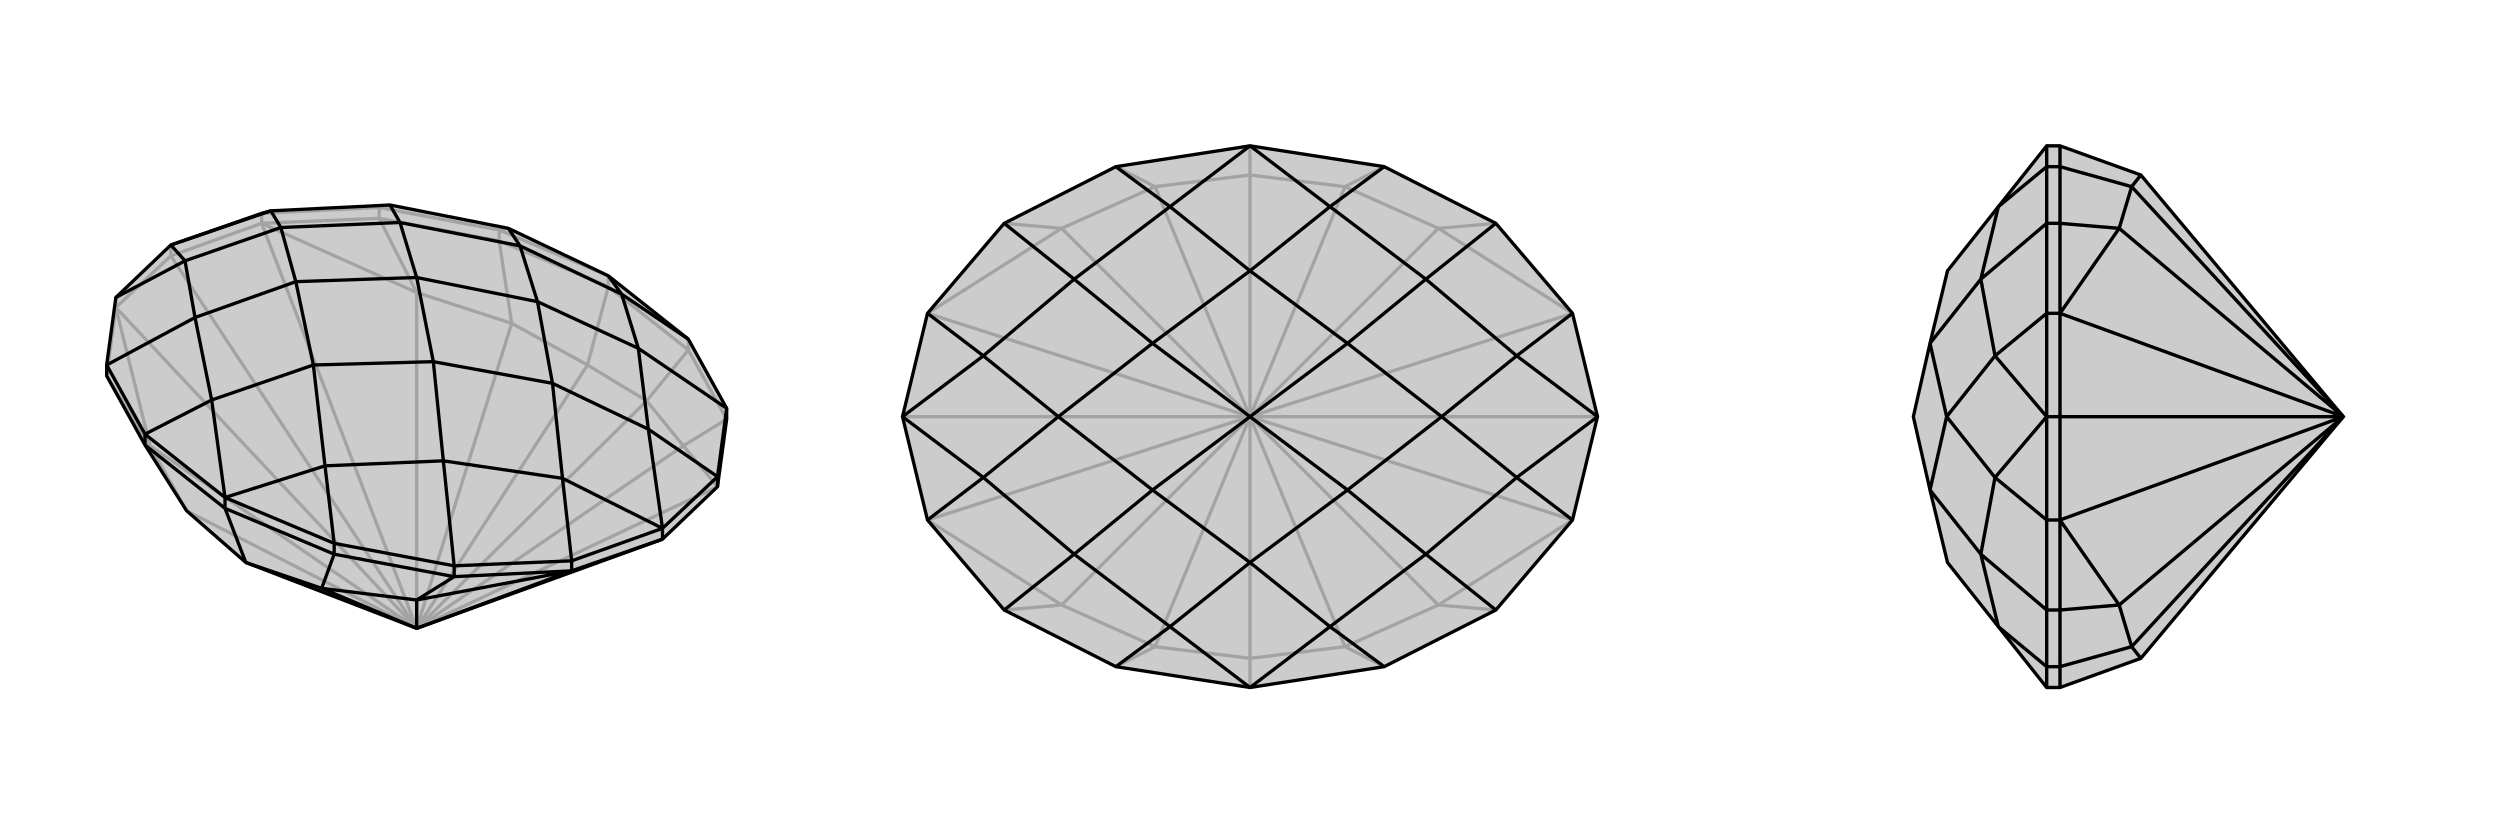
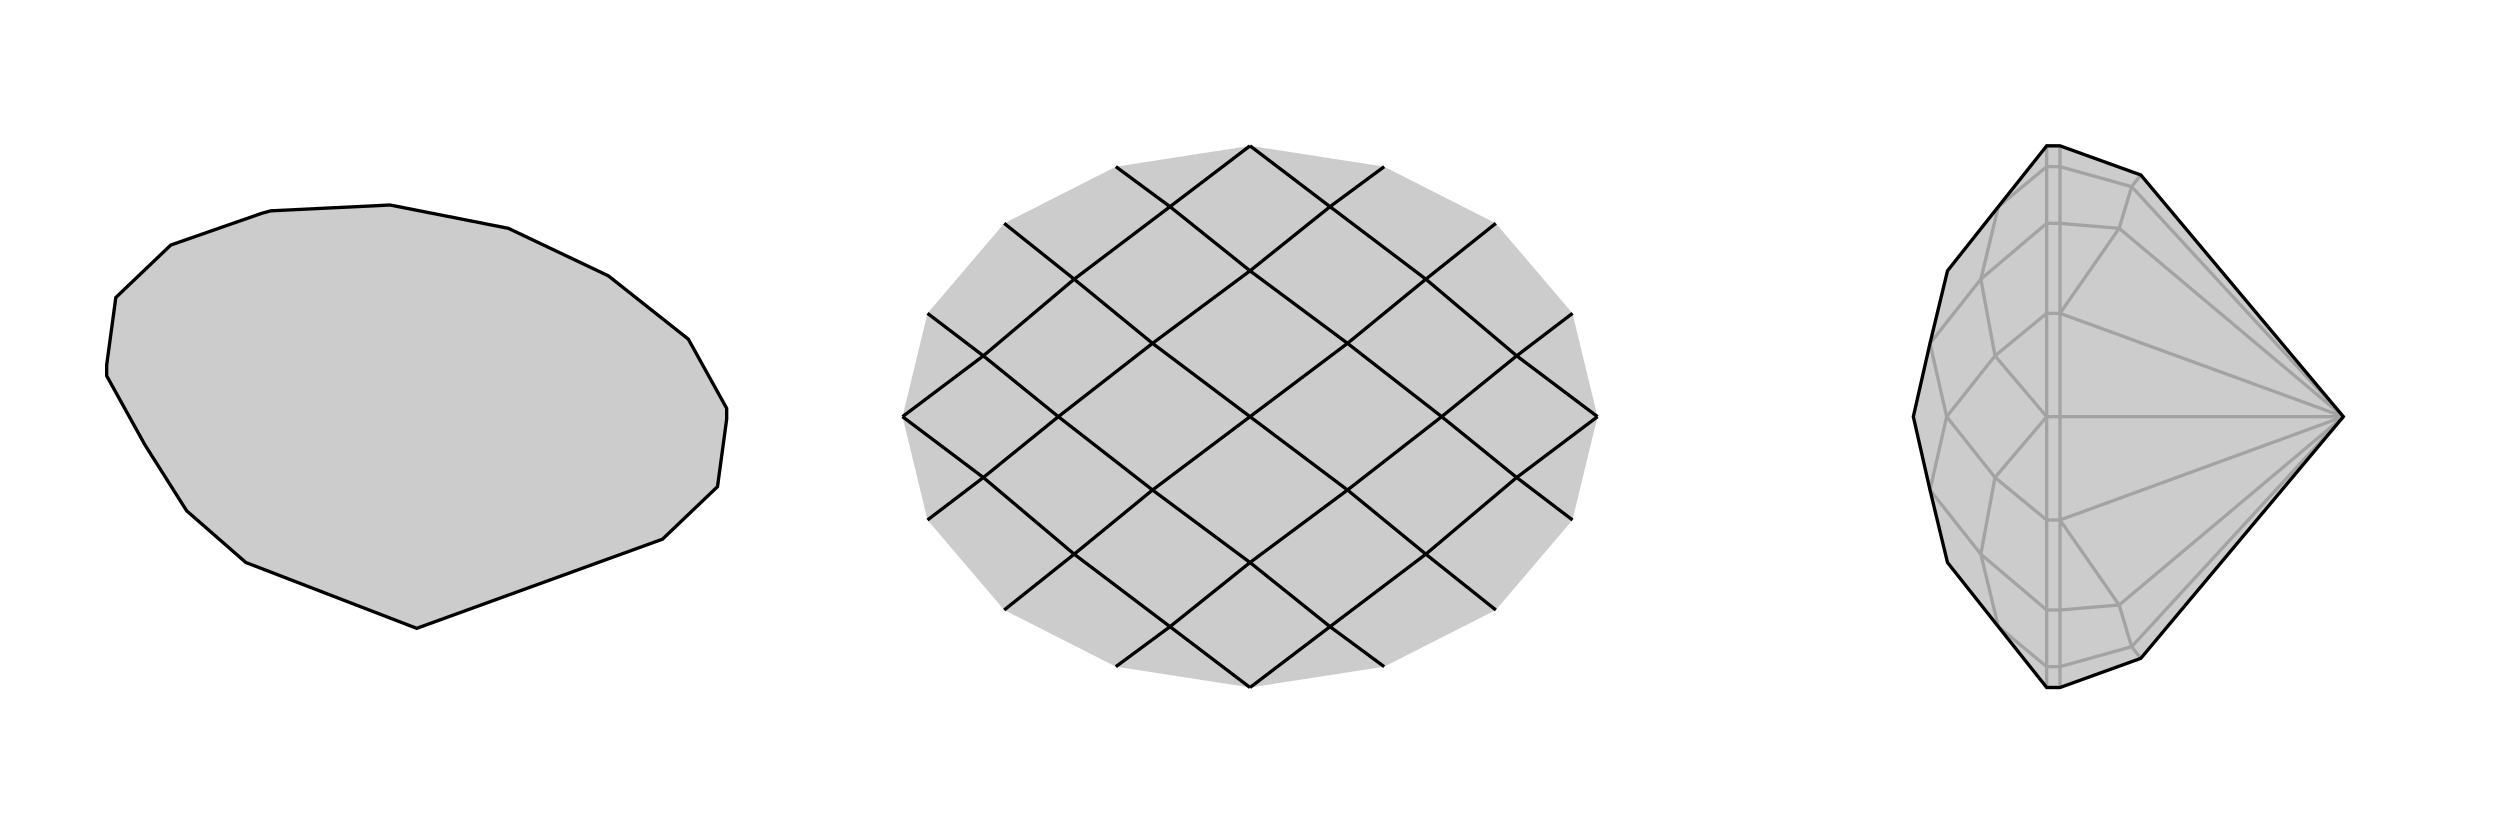
<svg xmlns="http://www.w3.org/2000/svg" viewBox="0 0 3000 1000">
  <g stroke="currentColor" stroke-width="4" fill="none" transform="translate(0 0)">
    <path fill="currentColor" stroke="none" fill-opacity=".2" d="M500,754L295,675L224,613L174,534L128,451L128,438L139,357L205,294L314,256L325,253L468,246L610,274L730,331L826,407L872,490L872,503L861,584L795,647z" />
-     <path stroke-opacity=".2" d="M205,307L205,294M205,307L139,369M205,307L314,268M205,307L500,754M500,754L139,369M500,754L861,584M500,754L314,268M500,754L180,535M500,754L820,535M500,754L500,351M500,754L224,613M500,754L776,481M500,754L614,388M500,754L705,438M139,369L180,535M861,584L820,535M314,268L500,351M180,535L224,613M180,535L128,451M820,535L776,481M820,535L872,503M500,351L614,388M500,351L455,262M776,481L705,438M776,481L826,420M705,438L614,388M614,388L599,289M705,438L730,344M139,369L139,357M139,369L128,451M314,268L314,256M314,268L455,262M872,503L826,420M455,262L599,289M455,262L455,249M599,289L730,344M599,289L599,276M826,420L730,344M826,420L826,407M730,344L730,331M599,276L730,331M599,276L455,249M599,276L610,274M314,256L455,249M455,249L468,246" />
    <path d="M500,754L295,675L224,613L174,534L128,451L128,438L139,357L205,294L314,256L325,253L468,246L610,274L730,331L826,407L872,490L872,503L861,584L795,647z" />
-     <path d="M795,647L795,634M795,647L686,685M500,754L686,685M500,754L500,720M500,754L386,706M686,685L500,720M500,720L386,706M500,720L545,692M386,706L295,675M386,706L401,665M295,675L270,610M686,685L686,673M686,685L545,692M861,584L861,572M545,692L401,665M545,692L545,679M401,665L270,610M401,665L401,652M174,534L270,610M174,534L174,521M270,610L270,597M401,652L270,597M174,521L270,597M826,407L746,353M401,652L545,679M401,652L390,559M174,521L128,438M174,521L254,480M861,572L872,490M872,490L766,418M686,673L545,679M545,679L532,553M128,438L234,381M861,572L795,634M861,572L778,515M686,673L795,634M686,673L675,574M139,357L222,313M730,331L746,353M270,597L390,559M270,597L254,480M795,634L778,515M795,634L675,574M205,294L325,253M205,294L222,313M610,274L624,295M746,353L766,418M746,353L624,295M390,559L532,553M390,559L376,438M254,480L234,381M254,480L376,438M325,253L337,273M468,246L480,267M778,515L766,418M778,515L663,460M766,418L645,362M675,574L532,553M675,574L663,460M532,553L520,434M222,313L234,381M222,313L337,273M234,381L355,338M624,295L480,267M624,295L645,362M376,438L520,434M376,438L355,338M663,460L645,362M663,460L520,434M645,362L500,333M520,434L500,333M337,273L480,267M337,273L355,338M500,333L480,267M500,333L355,338" />
  </g>
  <g stroke="currentColor" stroke-width="4" fill="none" transform="translate(1000 0)">
    <path fill="currentColor" stroke="none" fill-opacity=".2" d="M205,268L113,376L83,500L113,624L205,732L339,800L500,825L661,800L795,732L887,624L917,500L887,376L795,268L661,200L500,175L339,200z" />
-     <path stroke-opacity=".2" d="M917,500L500,500M83,500L500,500M500,500L113,624M500,500L887,624M500,500L887,376M500,500L113,376M500,500L274,726M500,500L726,726M500,500L726,274M500,500L274,274M500,500L386,776M500,500L614,776M500,500L500,790M500,500L614,224M500,500L386,224M500,500L500,210M113,624L274,726M887,624L726,726M887,376L726,274M113,376L274,274M274,726L386,776M274,726L205,732M726,726L614,776M726,726L795,732M726,274L614,224M726,274L795,268M274,274L386,224M274,274L205,268M386,776L500,790M386,776L339,800M614,776L500,790M614,776L661,800M500,790L500,825M614,224L500,210M614,224L661,200M500,210L386,224M386,224L339,200M500,210L500,175" />
-     <path d="M205,268L113,376L83,500L113,624L205,732L339,800L500,825L661,800L795,732L887,624L917,500L887,376L795,268L661,200L500,175L339,200z" />
    <path d="M339,200L404,248M661,200L596,248M661,800L596,752M339,800L404,752M205,268L289,335M795,268L711,335M795,732L711,665M205,732L289,665M113,376L180,427M887,376L820,427M887,624L820,573M113,624L180,573M500,175L404,248M500,175L596,248M500,825L596,752M500,825L404,752M917,500L820,427M917,500L820,573M83,500L180,427M83,500L180,573M404,248L289,335M404,248L500,325M596,248L711,335M596,248L500,325M596,752L711,665M596,752L500,675M404,752L289,665M404,752L500,675M180,427L289,335M180,427L270,500M289,335L383,412M820,427L711,335M820,427L730,500M711,335L617,412M820,573L711,665M820,573L730,500M711,665L617,588M180,573L289,665M180,573L270,500M289,665L383,588M500,325L383,412M500,325L617,412M500,675L617,588M500,675L383,588M730,500L617,412M730,500L617,588M617,412L500,500M617,588L500,500M270,500L383,412M270,500L383,588M500,500L383,412M500,500L383,588" />
  </g>
  <g stroke="currentColor" stroke-width="4" fill="none" transform="translate(2000 0)">
    <path fill="currentColor" stroke="none" fill-opacity=".2" d="M569,790L472,825L456,825L398,752L337,675L316,588L296,500L316,412L337,325L398,248L456,175L472,175L569,210L812,500z" />
    <path stroke-opacity=".2" d="M472,500L456,500M472,500L472,624M472,500L472,376M472,500L812,500M812,500L472,624M812,500L472,376M812,500L543,726M812,500L543,274M812,500L558,776M812,500L558,224M472,624L543,726M472,376L543,274M543,726L558,776M543,726L472,732M543,274L558,224M543,274L472,268M558,776L569,790M558,776L472,800M569,210L558,224M558,224L472,200M472,624L456,624M472,624L472,732M472,376L456,376M472,376L472,268M472,732L472,800M472,732L456,732M472,268L472,200M472,268L456,268M472,800L472,825M472,800L456,800M472,200L472,175M472,200L456,200M456,200L456,175M456,800L456,825M456,200L456,268M456,200L398,248M456,800L456,732M456,800L398,752M456,376L456,268M456,268L377,335M456,624L456,732M456,732L377,665M456,376L456,500M456,376L394,427M456,624L456,500M456,624L394,573M456,500L394,427M456,500L394,573M398,248L377,335M398,752L377,665M394,427L377,335M394,427L336,500M377,335L316,412M394,573L377,665M394,573L336,500M377,665L316,588M336,500L316,412M336,500L316,588" />
    <path d="M569,790L472,825L456,825L398,752L337,675L316,588L296,500L316,412L337,325L398,248L456,175L472,175L569,210L812,500z" />
-     <path d="M472,500L456,500M472,500L472,624M472,500L472,376M472,500L812,500M812,500L472,624M812,500L472,376M812,500L543,726M812,500L543,274M812,500L558,776M812,500L558,224M472,624L543,726M472,376L543,274M543,726L558,776M543,726L472,732M543,274L558,224M543,274L472,268M558,776L569,790M558,776L472,800M558,224L569,210M558,224L472,200M472,624L456,624M472,624L472,732M472,376L456,376M472,376L472,268M472,732L472,800M472,732L456,732M472,268L472,200M472,268L456,268M472,800L472,825M472,800L456,800M472,200L472,175M472,200L456,200M456,200L456,175M456,800L456,825M456,200L456,268M456,200L398,248M456,800L456,732M456,800L398,752M456,376L456,268M456,268L377,335M456,624L456,732M456,732L377,665M456,376L456,500M456,376L394,427M456,624L456,500M456,624L394,573M456,500L394,427M456,500L394,573M398,248L377,335M398,752L377,665M394,427L377,335M394,427L336,500M377,335L316,412M394,573L377,665M394,573L336,500M377,665L316,588M336,500L316,412M336,500L316,588" />
  </g>
</svg>